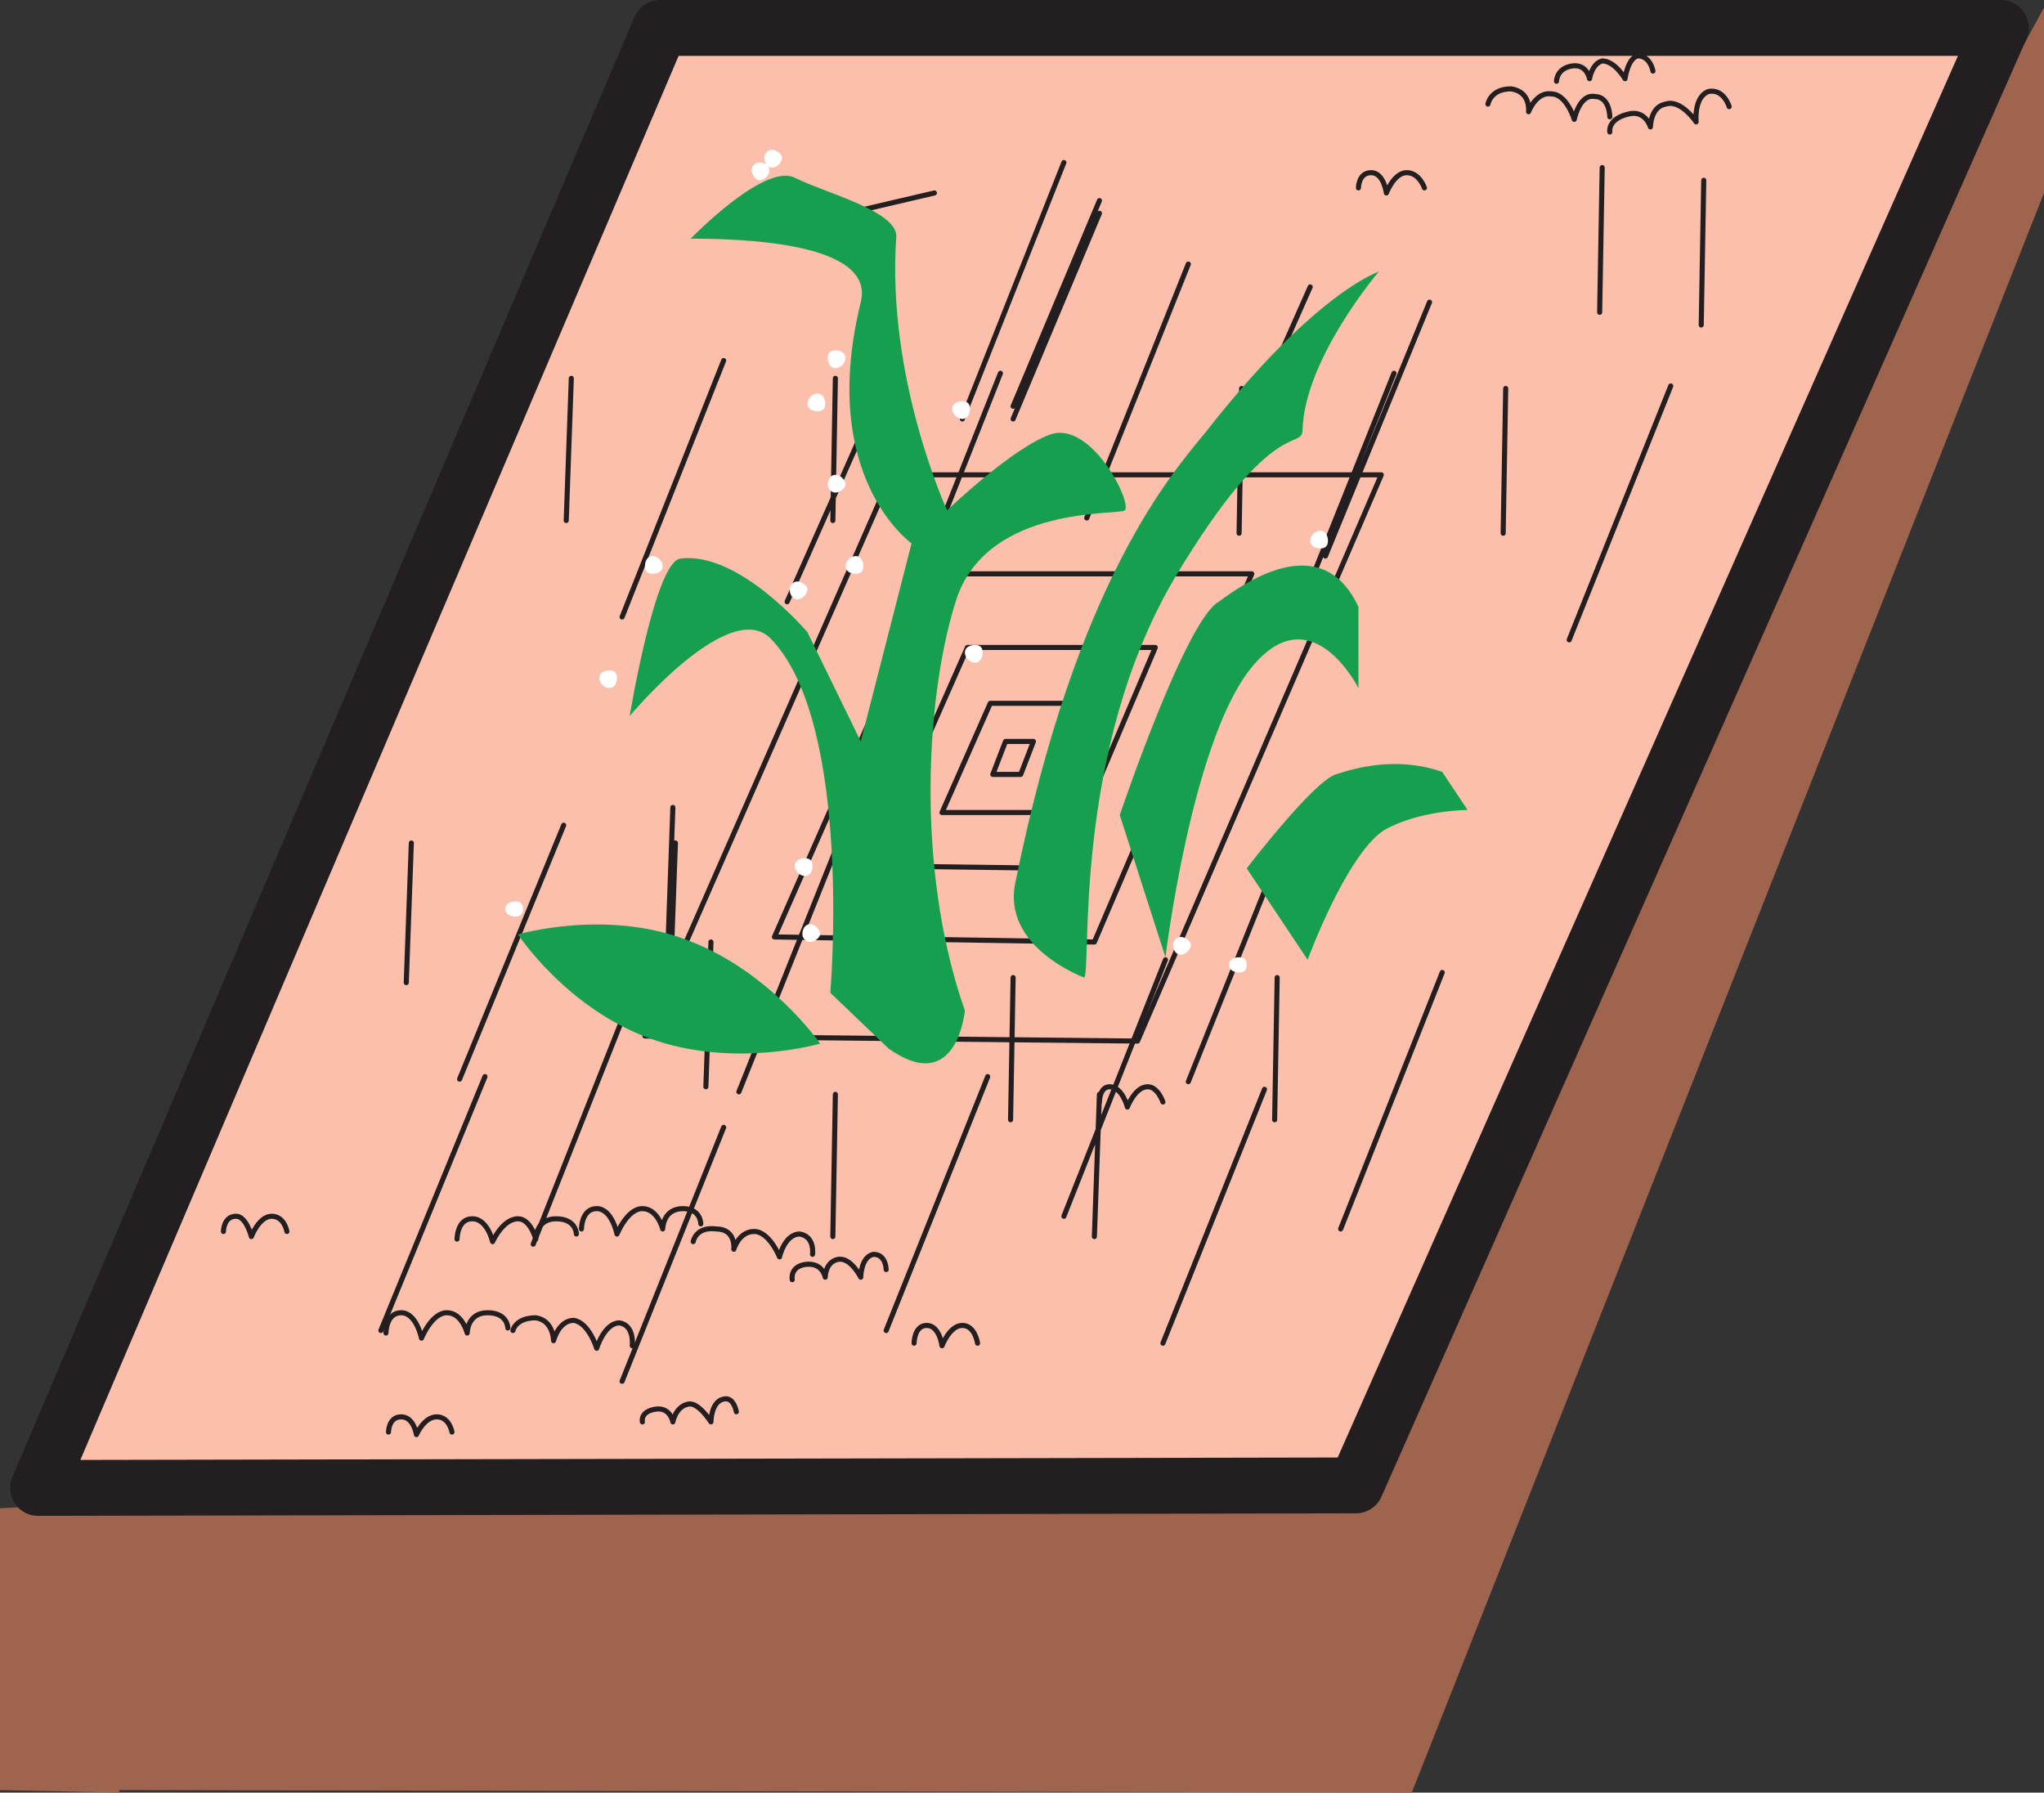
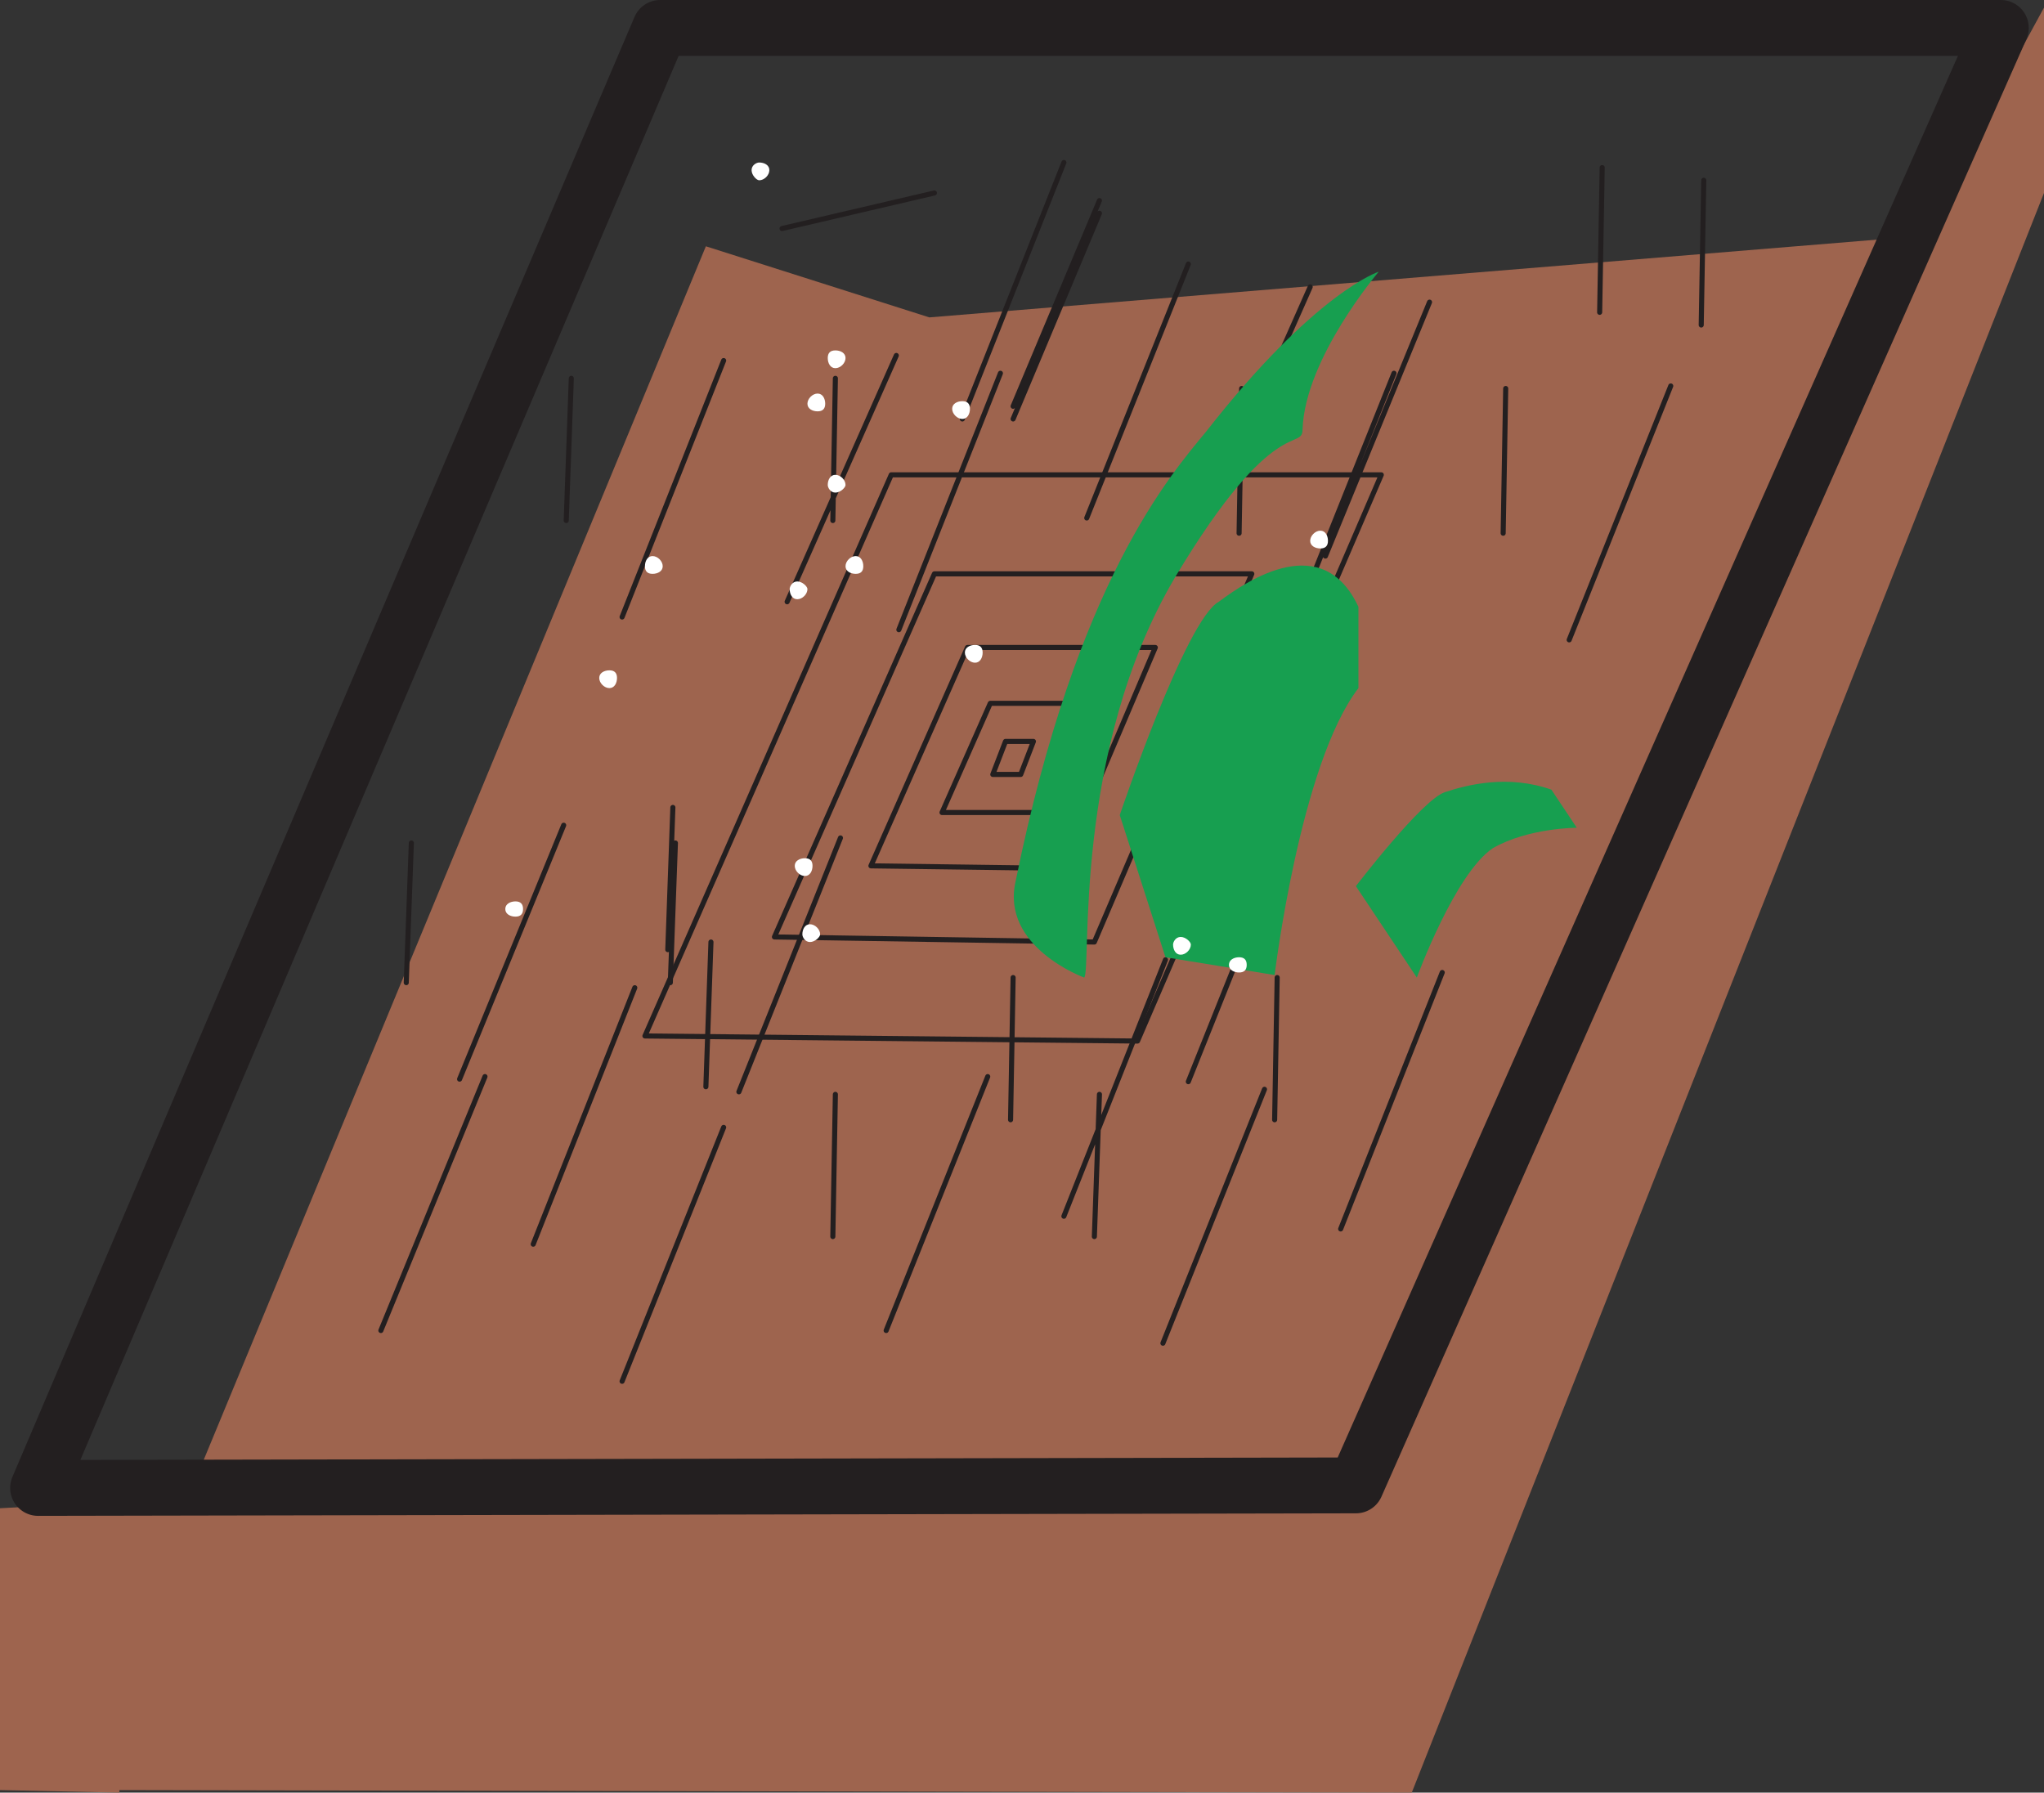
<svg xmlns="http://www.w3.org/2000/svg" width="603.75" height="529.5">
  <rect width="100%" height="100%" fill="#333333" stroke="none" />
  <path fill="#9e644e" fill-rule="evenodd" d="M603.75 2.25 567 69.75l-292.5 24-66-21-153 369.75-55.5 3v83.25l35.25.75v-.75l381.75.75L603.75 57V2.25" />
-   <path fill="#fbbfac" fill-rule="evenodd" d="M400.5 438.75 591 8.25H195L11.25 439.5l389.25-.75" />
  <path fill="none" stroke="#231f20" stroke-linecap="round" stroke-linejoin="round" stroke-miterlimit="10" stroke-width="16.5" d="M400.5 438.75 591 8.25H195L11.25 439.5Zm0 0" />
  <path fill="none" stroke="#231f20" stroke-linecap="round" stroke-linejoin="round" stroke-miterlimit="10" stroke-width="1.5" d="M263.25 140.25H408L336 307.5 190.5 306Zm0 0" />
  <path fill="none" stroke="#231f20" stroke-linecap="round" stroke-linejoin="round" stroke-miterlimit="10" stroke-width="1.5" d="M276 169.5h93.75l-46.5 108.75-94.5-1.5zm0 0" />
  <path fill="none" stroke="#231f20" stroke-linecap="round" stroke-linejoin="round" stroke-miterlimit="10" stroke-width="1.5" d="M285.75 191.25h55.5L313.5 256.5l-56.25-.75zm0 0" />
  <path fill="none" stroke="#231f20" stroke-linecap="round" stroke-linejoin="round" stroke-miterlimit="10" stroke-width="1.5" d="M292.5 207.75h27.75L306 240h-27.75zm0 0" />
  <path fill="none" stroke="#231f20" stroke-linecap="round" stroke-linejoin="round" stroke-miterlimit="10" stroke-width="1.5" d="M297 219h8.25l-3.75 9.75h-8.25zm60.75-68.25 29.25-66m85.5 7.5.75-42.75M208.5 321l1.5-42.75m113.25 87 1.5-42m-127.5-42.75 1.5-42m85.5-114.75 30-75.75M321 153l30-75m40.5 86.25 30.75-75M157.5 367.5l30-75.75M112.5 393l30.75-75m118.5 75 30-75m-108 90 30-75m129.75 63.75 30-75M351 319.5l30-75m-81.75-120.75L324.75 63m-25.5 57 25.5-60.75m-92.25 118.5L264.75 105M231 67.5 276 57m-30 308.25.75-42M444 157.5l.75-42.75m-63 70.5 30-75M463.5 189l30-75M366 157.5l.75-42.75m9.75 216 .75-42m-63 70.5 30-75.75M396 363l30-75.75m-127.5 43.5.75-42m-53.25-135 .75-42m-63 70.5 30-75.75M265.5 186l30-75.75m-128.25 43.5 1.5-42M198 290.25l1.5-41.25m-63.75 69.75 30.75-75m51.75 78.75 30-75M120 290.25l1.5-41.25m381-153 .75-42.75" />
-   <path fill="#179f50" fill-rule="evenodd" d="M192 306.75c24.75 9 50.25 1.5 50.25 1.5s-15-21.75-39.75-30.75c-24-9-49.5-1.5-49.5-1.5s14.25 21.75 39 30.75m70.5 3-17.25-16.5S252 214.5 228 189c-12-13.5-42 22.5-42 22.5s7.5-45.75 15-46.5c17.25-2.25 37.5 21.75 37.5 21.75L254.25 219l15-58.5s-27.75-19.5-15-71.25c4.5-18-36.75-18.75-50.25-18.75 0 0 21.75-22.5 30.75-18s30 9.75 30 17.25c-3 42 15 81 15 81s19.5-18.75 30.75-22.5c12-3.75 24 20.25 21.75 22.5-2.25 1.5-39.75-1.5-49.5 25.5-9 27-12.75 79.5 2.25 122.25 0 0-2.25 25.5-22.5 11.25" />
  <path fill="#179f50" fill-rule="evenodd" d="M320.25 288.75s-24.75-9-20.25-28.5c18-88.5 45.75-120 56.25-132.75 32.25-41.25 51-47.25 51-47.25s-21.75 25.5-22.5 46.5c0 6.75-8.25-5.25-37.5 43.5-30.75 51.75-24.75 116.25-27 118.5" />
-   <path fill="#179f50" fill-rule="evenodd" d="m344.25 282.75-13.5-42s19.5-57.75 29.25-63c9-6.75 30.75-21 41.25 1.5v24S387 174.75 369 198c-17.25 22.5-24.75 84.75-24.75 84.75m42 .75-18-27s19.5-25.5 26.25-27.75 18.75-5.25 31.5-.75l7.5 11.25s-14.25 0-24.75 6c-11.25 7.5-22.5 38.25-22.5 38.25" />
+   <path fill="#179f50" fill-rule="evenodd" d="m344.25 282.75-13.5-42s19.5-57.75 29.25-63c9-6.75 30.75-21 41.25 1.5v24c-17.25 22.5-24.75 84.75-24.75 84.75m42 .75-18-27s19.5-25.5 26.25-27.75 18.75-5.25 31.5-.75l7.5 11.25s-14.25 0-24.75 6c-11.25 7.5-22.5 38.25-22.5 38.25" />
  <path fill="#fff" fill-rule="evenodd" d="M246.75 108.75c1.5 0 3-1.5 3-3s-1.5-2.25-3-2.25-2.25.75-2.25 2.25.75 3 2.25 3m-7.5 169.5c1.5 0 3-1.5 3-2.25 0-1.5-1.5-3-3-3s-2.25 1.5-2.25 3c0 .75.75 2.25 2.25 2.25m-1.5-19.5c1.5 0 2.25-1.5 2.25-3s-.75-2.25-2.25-2.25-3 .75-3 2.25 1.5 3 3 3m-45-89.25c1.5 0 3-.75 3-2.25s-1.5-3-3-3-2.25 1.5-2.25 3 .75 2.25 2.25 2.25M180 203.25c1.5 0 2.25-1.5 2.25-3S181.5 198 180 198s-3 .75-3 2.25 1.5 3 3 3m44.25-150c1.5 0 3-1.5 3-3s-1.5-2.25-3-2.25c-.75 0-2.25.75-2.25 2.25s1.5 3 2.25 3m60 70.5c1.5 0 2.25-1.5 2.25-3s-.75-2.25-2.25-2.25-3 .75-3 2.25 1.5 3 3 3m-42.75-2.25c1.5 0 2.25-.75 2.25-2.25s-.75-3-2.25-3-3 1.5-3 3 1.5 2.25 3 2.25m5.25 24c1.5 0 3-1.5 3-2.25 0-1.5-1.5-3-3-3s-2.25 1.5-2.25 3c0 .75.75 2.25 2.25 2.25m6 24c1.5 0 2.25-.75 2.25-2.25s-.75-3-2.25-3-3 1.5-3 3 1.5 2.25 3 2.25M235.5 177c1.5 0 3-1.5 3-3 0-.75-1.5-2.25-3-2.25s-2.25 1.5-2.25 2.25c0 1.5.75 3 2.25 3m52.5 18.75c1.5 0 2.25-1.5 2.25-3s-.75-2.25-2.25-2.25-3 .75-3 2.25 1.5 3 3 3M390 162c1.5 0 2.25-.75 2.25-2.25s-.75-3-2.25-3-3 1.5-3 3 1.5 2.25 3 2.25m-24 125.25c1.5 0 2.25-.75 2.25-2.25s-.75-2.25-2.25-2.25-3 .75-3 2.25 1.5 2.25 3 2.25M348.75 282c1.5 0 3-1.5 3-3 0-.75-1.5-2.25-3-2.25s-2.25 1.5-2.25 2.25c0 1.5.75 3 2.25 3m-196.5-11.25c1.5 0 2.25-.75 2.25-2.25s-.75-2.25-2.25-2.25-3 .75-3 2.25 1.5 2.25 3 2.25" />
-   <path fill="#fff" fill-rule="evenodd" d="M228 49.5c1.5 0 3-1.5 3-3 0-.75-1.5-2.25-3-2.25s-2.25 1.5-2.25 2.25c0 1.5.75 3 2.25 3" />
-   <path fill="none" stroke="#231f20" stroke-linecap="round" stroke-linejoin="round" stroke-miterlimit="10" stroke-width="1.5" d="M171.75 363s0-6 4.5-6 6 7.5 6 7.5 3-7.5 7.5-7.5 6 6 6 6 0-6 6-6c5.25 0 5.25 4.5 5.25 4.5m-72 4.5s0-6 4.5-6 6 6.75 6 6.75 3-6.75 7.5-6.75c3.75 0 5.25 6 5.25 6s0-6 6-6 6 4.5 6 4.5M114 393.75s0-6 4.5-6 6 7.5 6 7.5 3-7.5 7.5-7.5 6 6 6 6 0-6 6-6 6 4.5 6 4.5M401.25 55.5s0-4.5 3.75-4.5 4.5 6 4.5 6 2.25-6 6-6 5.25 4.5 5.25 4.5m-96 270s0-4.5 3-4.5c3.75 0 5.25 6 5.25 6s2.25-6 6-6c3 0 4.5 4.5 4.5 4.5M114.75 423s0-4.5 3.75-4.5 4.5 5.25 4.5 5.25 2.25-5.25 6-5.25 4.5 4.5 4.5 4.5M270 396.75s0-5.25 3.75-5.25 4.5 6 4.5 6 2.25-6 6-6 4.5 5.25 4.5 5.25M66 363.75s0-4.5 3.75-4.5c3 0 4.5 6 4.5 6s2.25-6 6-6 4.5 4.5 4.5 4.5M475.5 34.5s0-6-4.5-6c-4.5-.75-6 6.75-6 6.75s-2.25-7.5-6.75-7.5C453.75 27 451.5 33 451.5 33s.75-6-5.25-6.75c-6 0-6.75 4.5-6.75 4.5M240 370.5s.75-5.25-3.75-6c-4.5 0-6 6.75-6 6.75s-3-7.5-7.5-7.5-6 5.25-6 5.25.75-6-5.25-6c-6-.75-6.75 3.75-6.75 3.75m-18 30.75s.75-6-3.75-6.75c-4.5 0-6.75 7.5-6.75 7.5s-2.25-7.5-6.75-8.25c-4.5 0-6 6-6 6s0-6-5.25-6.75c-6 0-6.75 3.75-6.75 3.75M488.25 21s-.75-4.5-4.5-4.5c-3 .75-3.75 6.75-3.75 6.75S477 18 473.25 18c-3 .75-3.75 5.25-3.75 5.25s-.75-4.5-5.25-3.75-4.5 4.5-4.5 4.5M217.5 417s-.75-4.5-3.75-3.75C210 414 210 420 210 420s-3.75-6-6.75-5.25c-3.75.75-4.5 5.25-4.5 5.25s-.75-4.5-5.25-3.75-3.75 3.75-3.75 3.75m72-45s0-4.5-3.75-4.5c-3.75.75-3.75 6.75-3.75 6.75s-3-6-6.75-5.25-3.75 5.25-3.75 5.25-.75-4.5-6-3.75c-4.5.75-3.75 4.5-3.75 4.5M510.75 31.5s-1.5-5.25-6-4.5c-4.5 1.5-3.75 9-3.75 9s-4.5-6.75-9-5.25c-4.5.75-4.5 6.75-4.5 6.75s-1.5-5.25-6.75-3.75c-6 1.5-5.25 5.25-5.25 5.25" />
</svg>